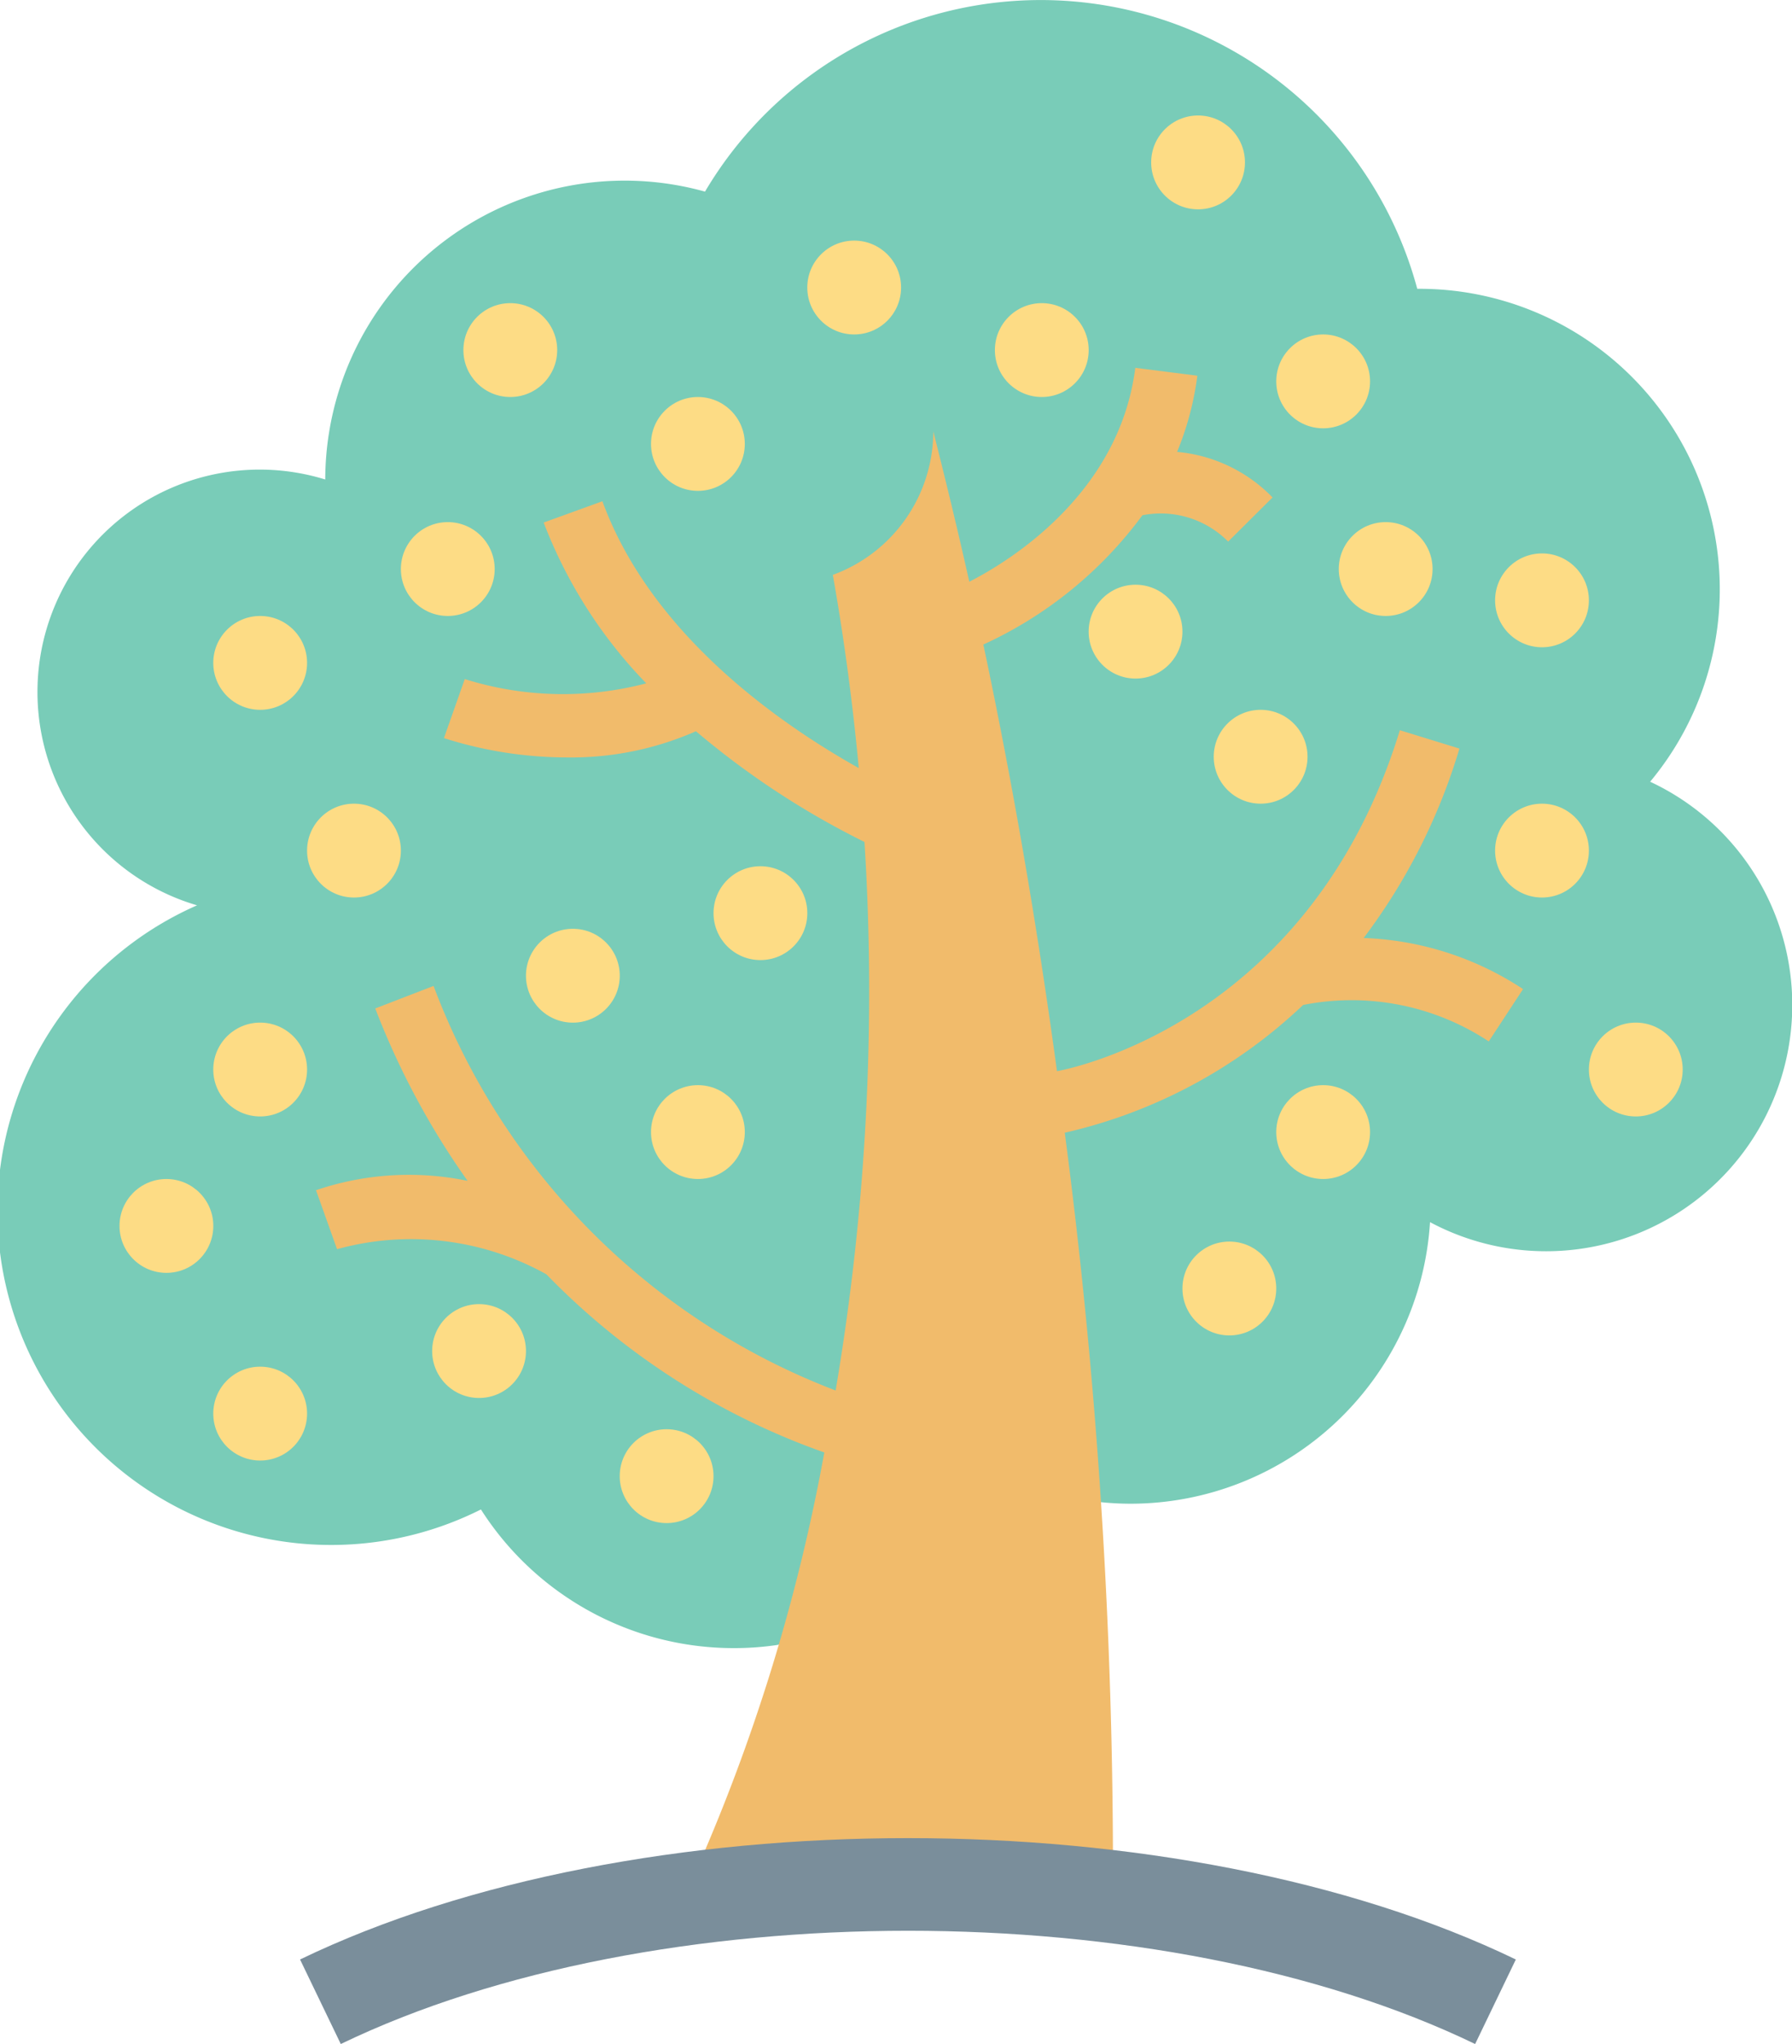
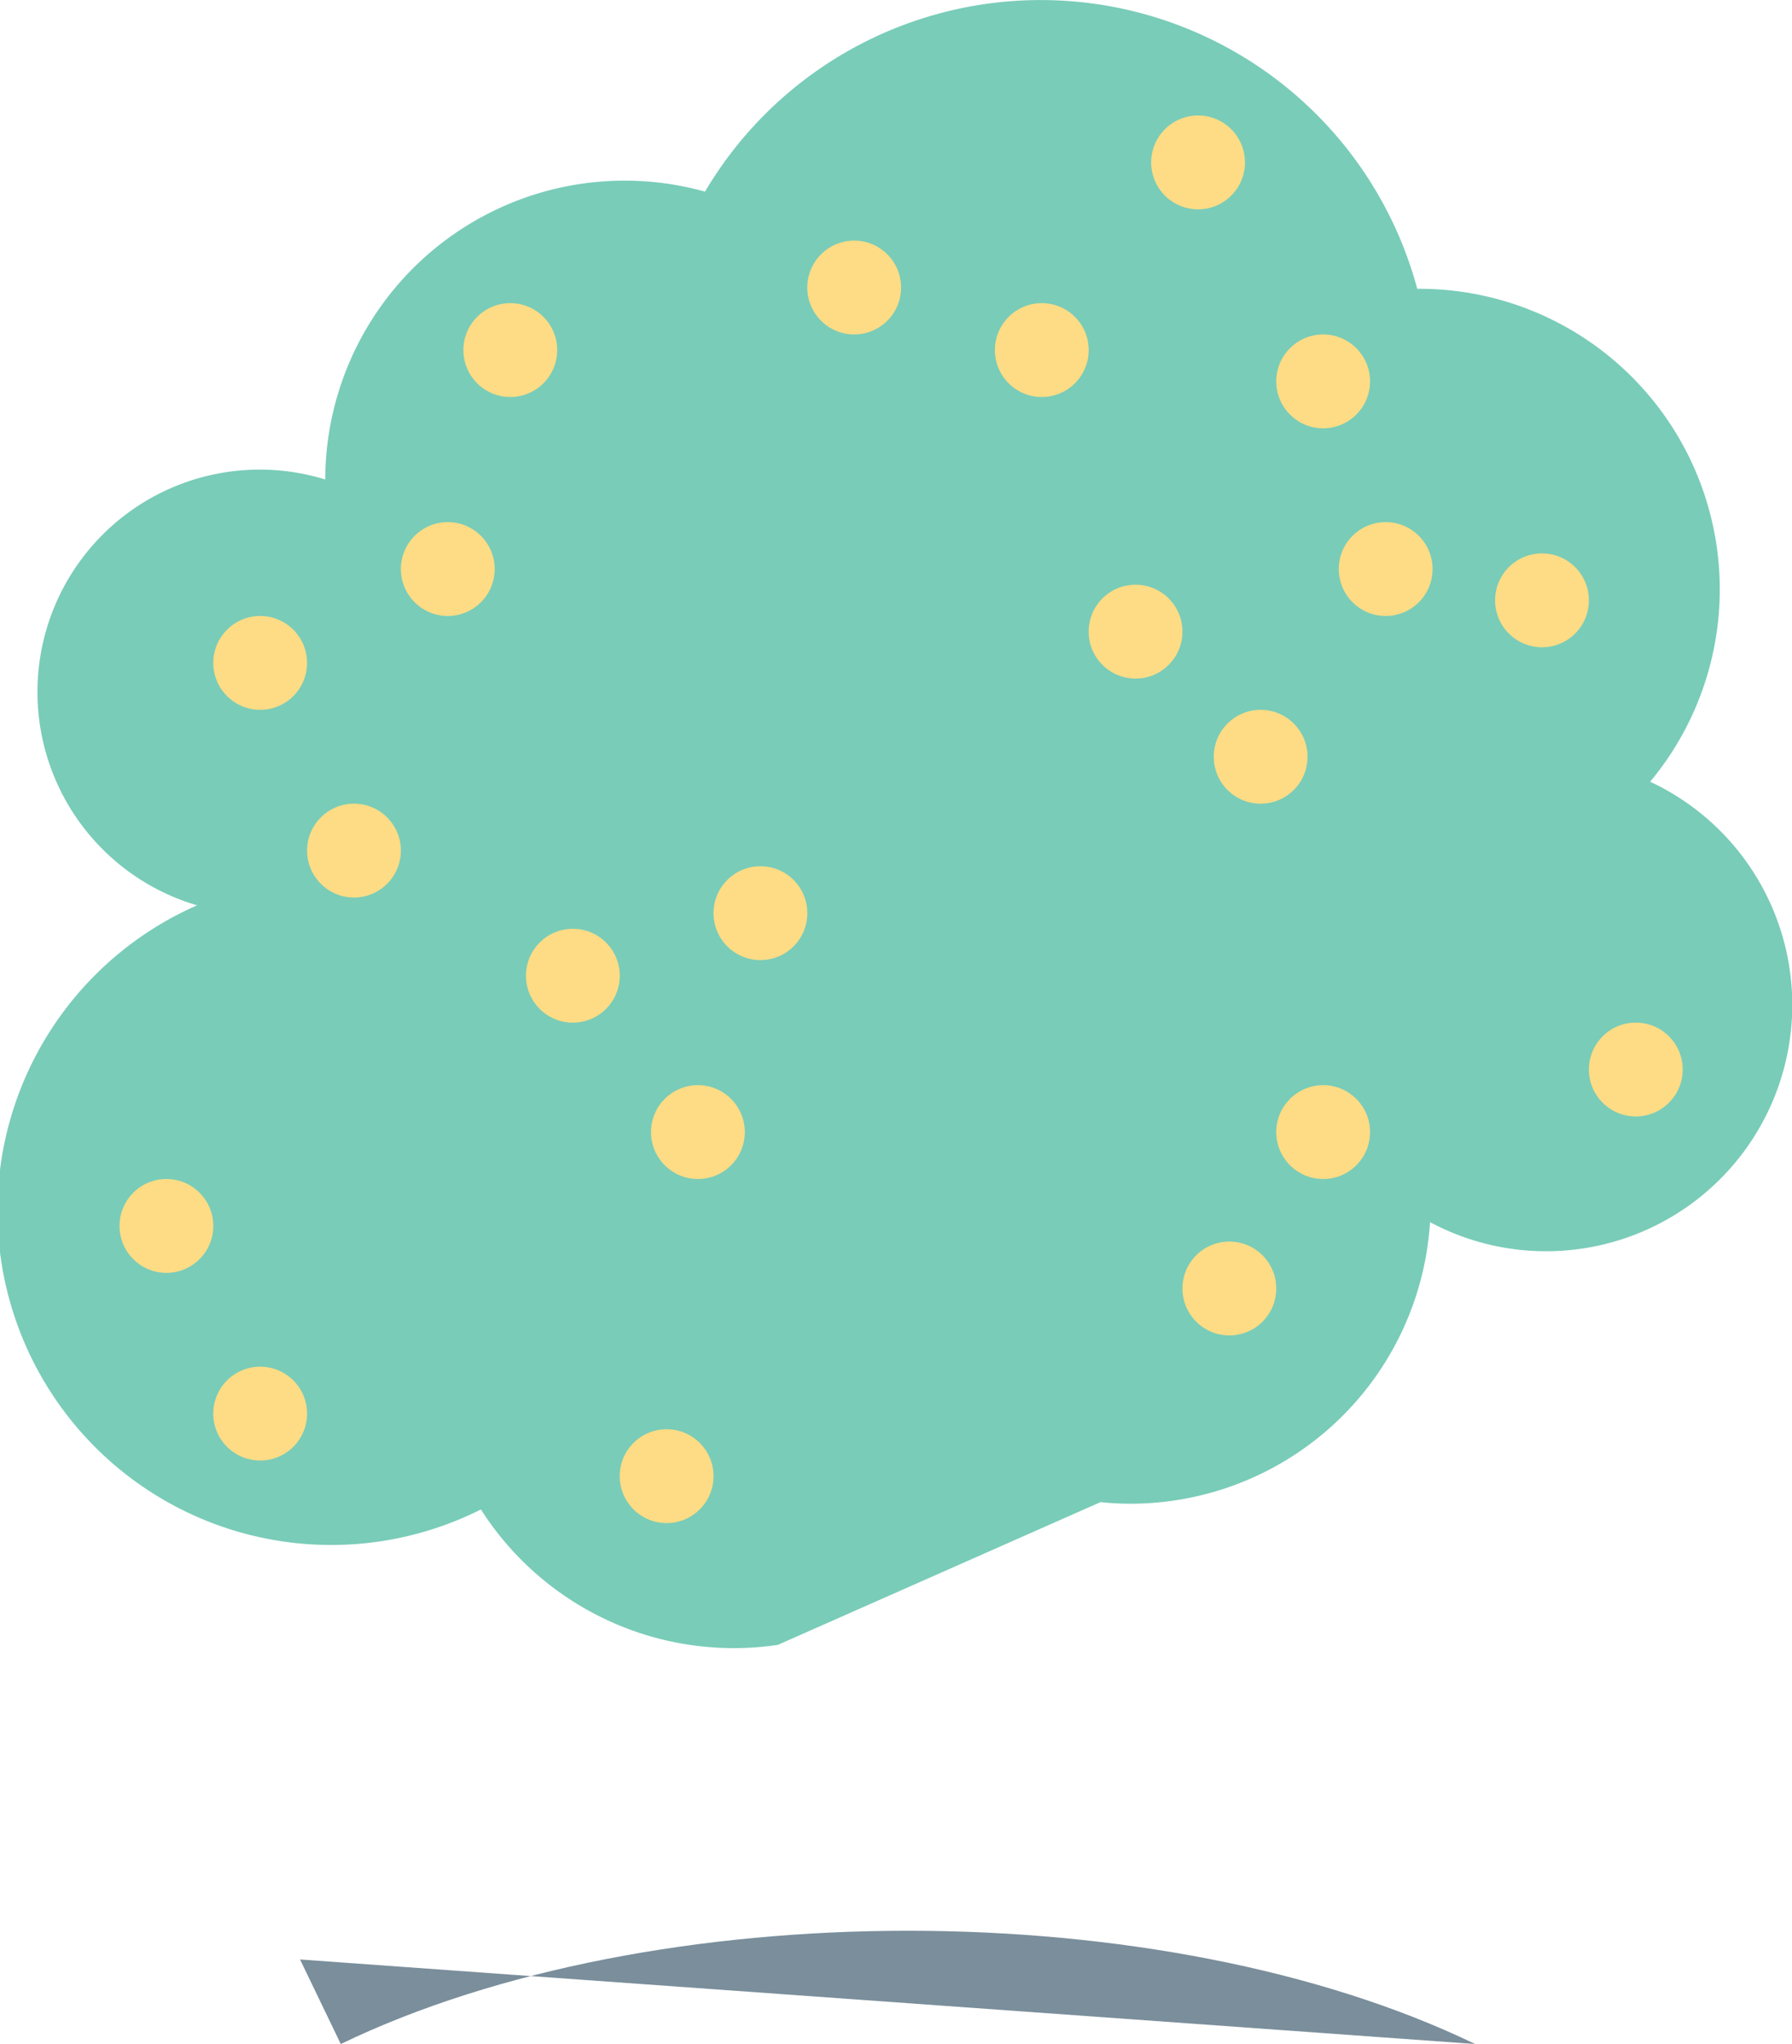
<svg xmlns="http://www.w3.org/2000/svg" width="42.105" height="48" viewBox="0 0 42.105 48">
  <g>
    <g>
      <path d="M38.773,18.356A7.057,7.057,0,0,0,33.35,6.782c-.017,0-.034,0-.05,0A9.163,9.163,0,0,0,16.565,4.5,7.035,7.035,0,0,0,7.642,11.26a5.222,5.222,0,1,0-3.012,10A7.841,7.841,0,1,0,11.3,35.447a7.045,7.045,0,0,0,5.94,3.256,6.945,6.945,0,0,0,1.037-.076l7.581-3.352a6.92,6.92,0,0,0,.708.037A7.053,7.053,0,0,0,33.6,28.7a5.784,5.784,0,1,0,5.169-10.344Z" fill="#79ccb8" />
-       <path d="M32.041,22.027a14.066,14.066,0,0,0,2.25-4.448l-1.4-.431c-2.082,6.794-7.668,7.936-8.056,8.007-.427-3.14-.988-6.516-1.73-10.019A9.6,9.6,0,0,0,26.842,12.1a2.231,2.231,0,0,1,2.015.618L29.9,11.682a3.569,3.569,0,0,0-2.243-1.07,7.039,7.039,0,0,0,.476-1.789l-1.458-.185c-.378,2.985-3,4.564-3.9,5.023q-.393-1.749-.846-3.528A3.594,3.594,0,0,1,19.568,13.5c.275,1.552.472,3.063.61,4.537-1.872-1.048-4.88-3.141-6.024-6.266l-1.38.5a11.135,11.135,0,0,0,2.41,3.776,7.7,7.7,0,0,1-4.264-.1l-.489,1.386a9.539,9.539,0,0,0,2.9.454,7.275,7.275,0,0,0,3.021-.615,19.475,19.475,0,0,0,3.96,2.6,56.151,56.151,0,0,1-.678,12.881,16.3,16.3,0,0,1-9.447-9.5l-1.37.529a18.388,18.388,0,0,0,2.169,4.048,6.781,6.781,0,0,0-3.561.22l.494,1.385a6.532,6.532,0,0,1,4.919.59,16.982,16.982,0,0,0,6.53,4.184,43.687,43.687,0,0,1-3.118,10.063h9.9A133.05,133.05,0,0,0,25.018,26.6a12,12,0,0,0,5.6-3,5.847,5.847,0,0,1,4.362.856l.806-1.229A7.272,7.272,0,0,0,32.041,22.027Z" fill="#f1bb6b" />
-       <path d="M34.66,48c-7.349-3.546-19.3-3.546-26.653,0L7.05,46.015c7.875-3.8,20.69-3.8,28.566,0Z" fill="#7a8e9b" />
+       <path d="M34.66,48c-7.349-3.546-19.3-3.546-26.653,0L7.05,46.015Z" fill="#7a8e9b" />
    </g>
    <g>
      <circle cx="28.885" cy="30.258" r="1.102" fill="#fddc85" />
      <circle cx="31.089" cy="26.585" r="1.102" fill="#fddc85" />
      <circle cx="38.435" cy="25.116" r="1.102" fill="#fddc85" />
-       <circle cx="36.231" cy="19.975" r="1.102" fill="#fddc85" />
      <circle cx="36.231" cy="14.098" r="1.102" fill="#fddc85" />
      <circle cx="32.558" cy="13.363" r="1.102" fill="#fddc85" />
      <circle cx="31.089" cy="8.956" r="1.102" fill="#fddc85" />
      <circle cx="24.478" cy="8.221" r="1.102" fill="#fddc85" />
      <circle cx="20.07" cy="6.752" r="1.102" fill="#fddc85" />
-       <circle cx="16.398" cy="10.425" r="1.102" fill="#fddc85" />
      <circle cx="11.99" cy="8.221" r="1.102" fill="#fddc85" />
      <circle cx="10.521" cy="13.363" r="1.102" fill="#fddc85" />
      <circle cx="6.113" cy="15.567" r="1.102" fill="#fddc85" />
      <circle cx="8.317" cy="19.975" r="1.102" fill="#fddc85" />
      <circle cx="13.46" cy="22.913" r="1.102" fill="#fddc85" />
      <circle cx="16.398" cy="26.585" r="1.102" fill="#fddc85" />
      <circle cx="15.663" cy="34.665" r="1.102" fill="#fddc85" />
-       <circle cx="11.256" cy="31.727" r="1.102" fill="#fddc85" />
      <circle cx="6.113" cy="33.196" r="1.102" fill="#fddc85" />
      <circle cx="3.91" cy="28.789" r="1.102" fill="#fddc85" />
-       <circle cx="6.113" cy="25.116" r="1.102" fill="#fddc85" />
      <circle cx="17.867" cy="21.444" r="1.102" fill="#fddc85" />
      <circle cx="28.15" cy="3.814" r="1.102" fill="#fddc85" />
      <circle cx="29.62" cy="17.771" r="1.102" fill="#fddc85" />
      <circle cx="26.681" cy="14.833" r="1.102" fill="#fddc85" />
    </g>
  </g>
</svg>